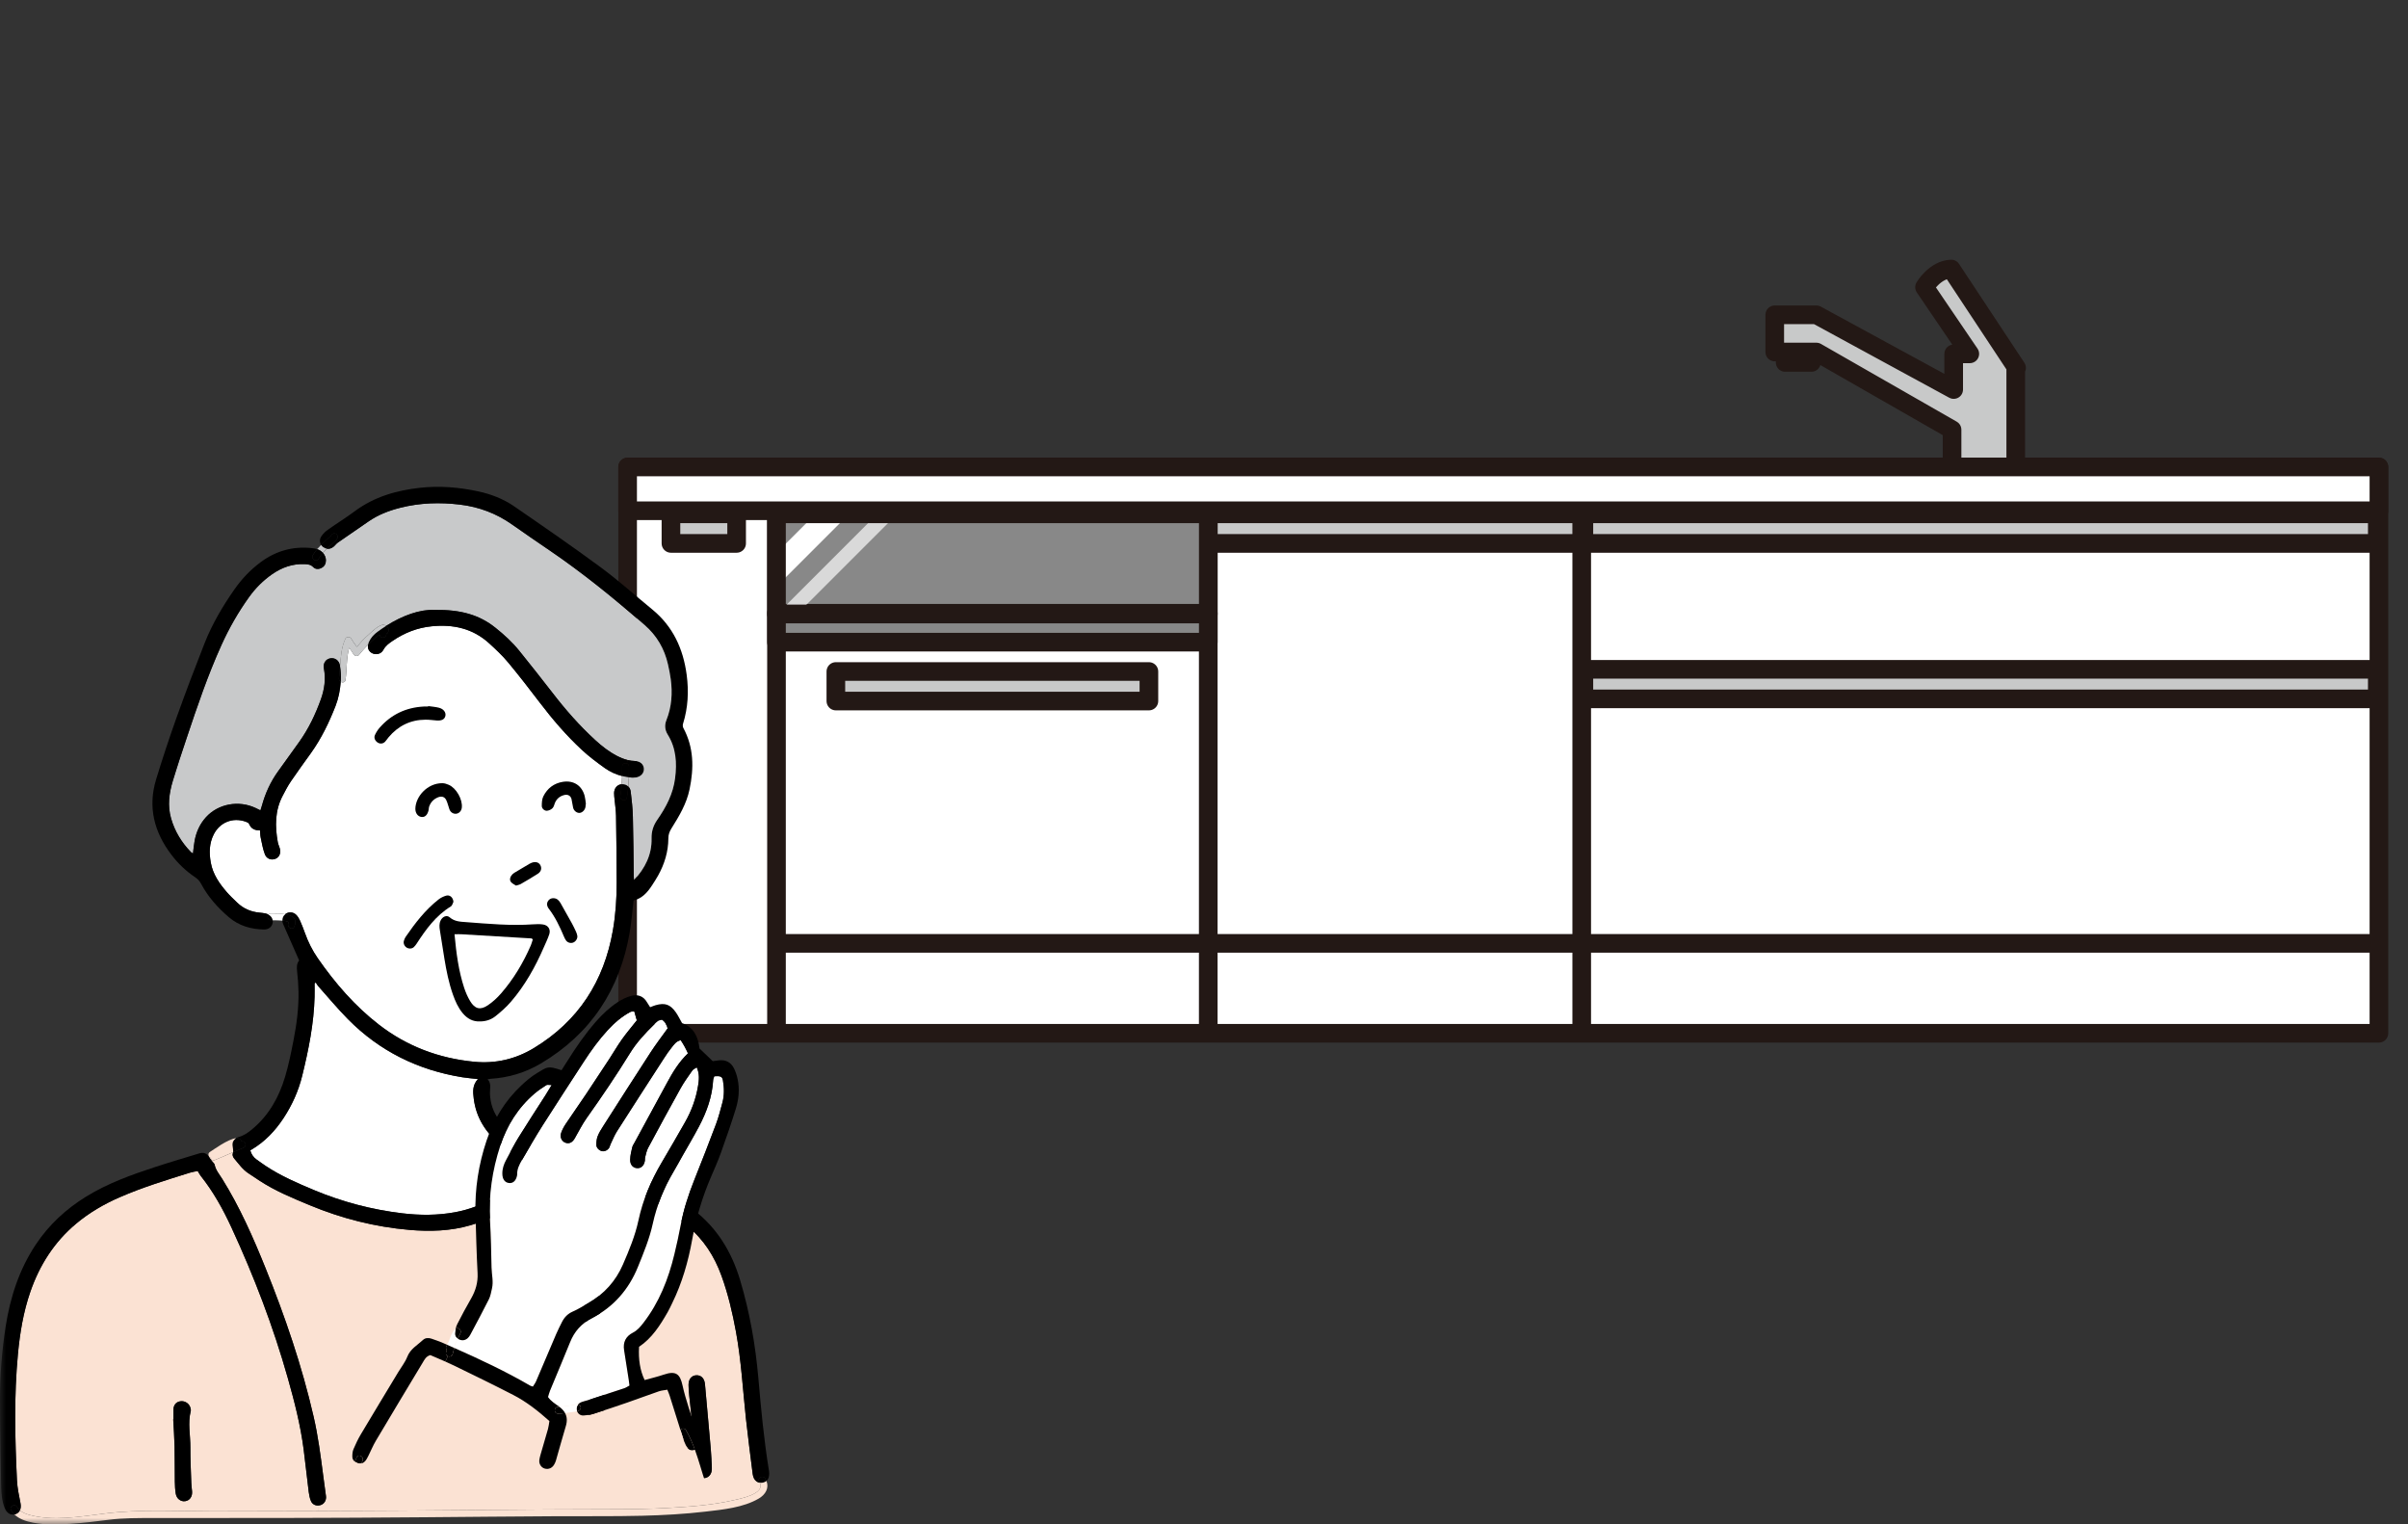
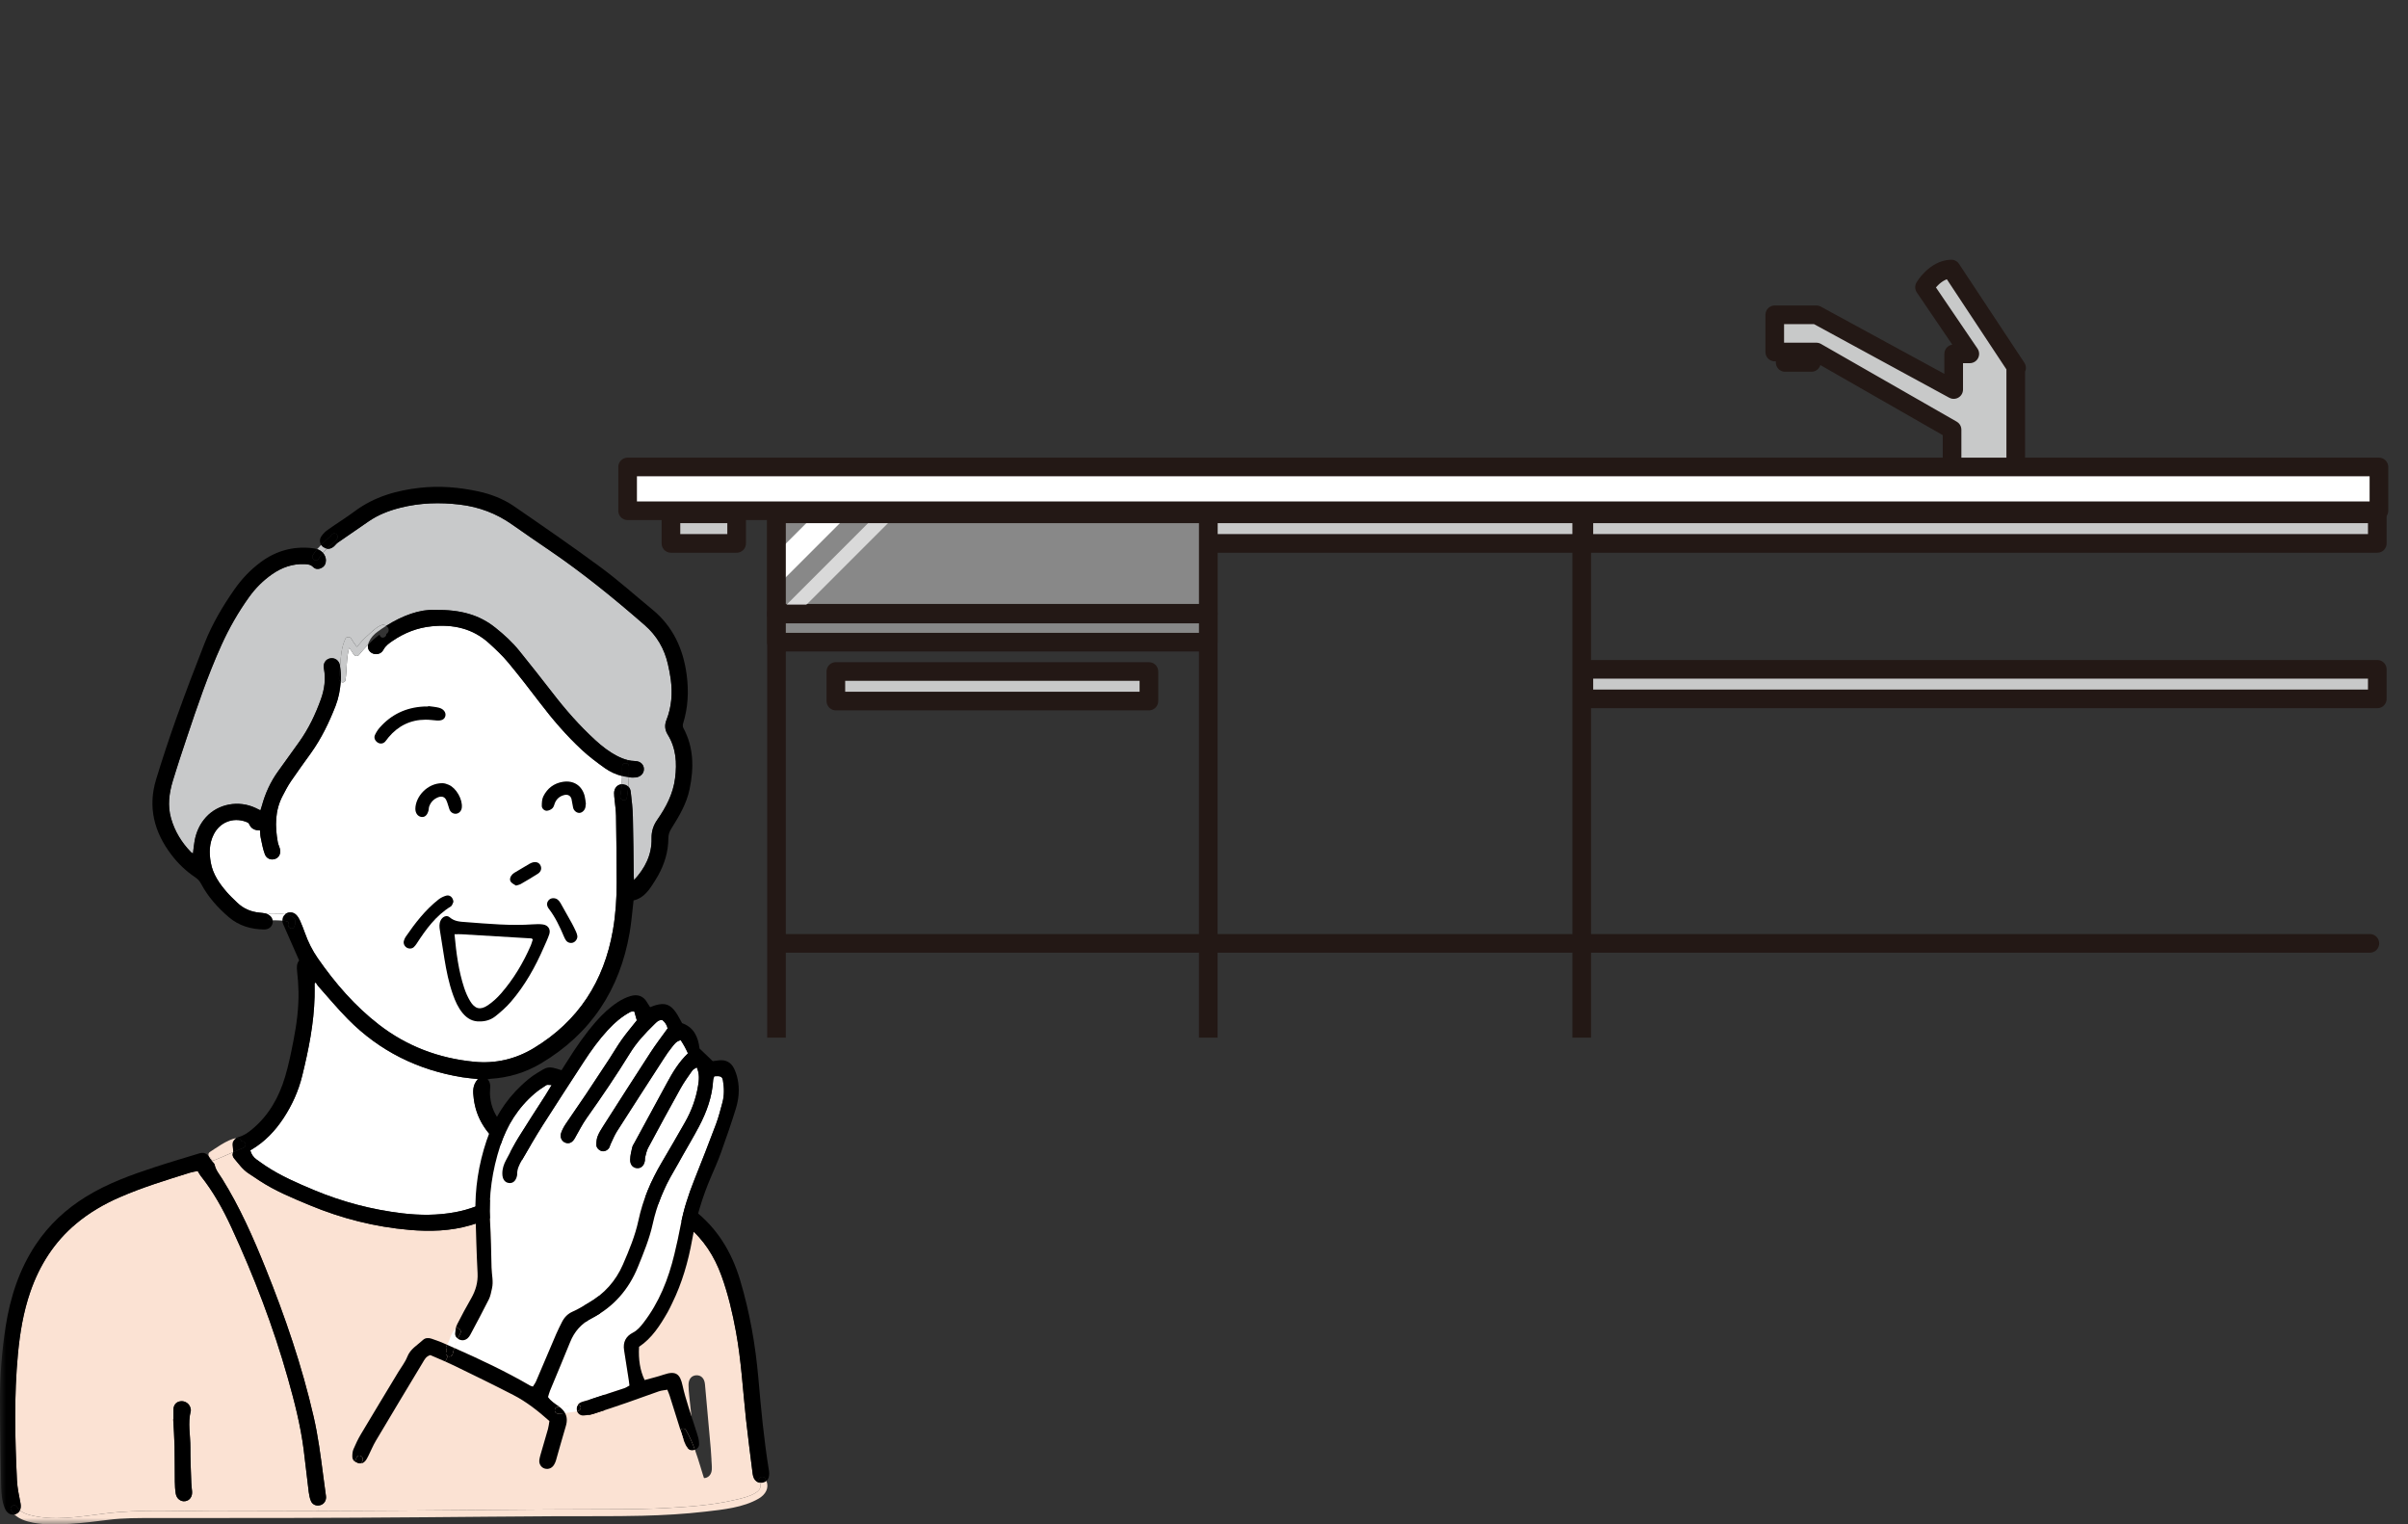
<svg xmlns="http://www.w3.org/2000/svg" fill="none" height="119" viewBox="0 0 188 119" width="188">
  <rect x="0" y="0" width="188" height="119" fill="#333333" stroke="none" />
  <mask id="a" height="119" maskUnits="userSpaceOnUse" width="188" x="0" y="0">
    <path d="m0 0h188v119h-188z" fill="#d9d9d9" />
  </mask>
  <g mask="url(#a)">
    <g stroke="#231815" stroke-linejoin="round" stroke-width="1.455">
      <path d="m141.422 27.01h-2.051v1.282h2.051z" fill="#c8c9c9" stroke-linecap="round" />
      <path d="m157.374 28.616-.657-.994-4.378-6.623c-1.284.048-2.085 1.421-2.085 1.421l3.535 5.202h-1.258v2.786l-10.723-5.834h-3.247v2.905h3.247l10.596 6.067v3.675h4.971v-8.523l.066.017z" fill="#c8c9c9" stroke-linecap="round" />
-       <path d="m185.73 36.453h-136.73v44.206h136.73z" fill="#fff" stroke-linecap="round" />
      <path d="m185.73 36.453h-136.73v3.418h136.73z" fill="#fff" stroke-linecap="round" />
      <path d="m60.623 40.383v40.617" />
      <path d="m94.332 40.383v40.617" />
      <path d="m123.49 40.383v40.617" />
      <path d="m57.511 40.113h-5.128v2.307h5.128z" fill="#c8c9c9" stroke-linecap="round" />
      <path d="m89.699 52.418h-24.441v2.307h24.441z" fill="#c8c9c9" stroke-linecap="round" />
      <path d="m123.488 40.113h-29.156v2.307h29.156z" fill="#c8c9c9" stroke-linecap="round" />
      <path d="m185.603 40.113h-61.945v2.307h61.945z" fill="#c8c9c9" stroke-linecap="round" />
      <path d="m185.603 52.248h-61.945v2.308h61.945z" fill="#c8c9c9" stroke-linecap="round" />
    </g>
    <path d="m94.334 40.113h-33.711v7.819h33.711z" fill="#888" />
    <path d="m94.334 47.871h-33.711v2.259h33.711z" fill="#888" stroke="#231815" stroke-linecap="round" stroke-linejoin="round" stroke-width="1.455" />
    <path d="m63.308 40.479-2.345 2.345v2.625l4.971-4.971c-.998.001-1.884.001-2.626.001z" fill="#fff" />
    <path d="m68.136 40.478-7.174 7.174v.47h1.081l7.644-7.644c-.532 0-1.05 0-1.551 0z" fill="#fff" opacity=".68" />
    <path d="m94.334 40.113h-33.711v7.819h33.711z" stroke="#231815" stroke-linecap="round" stroke-linejoin="round" stroke-width="1.455" />
    <path d="m61.184 73.641h123.838" stroke="#231815" stroke-linecap="round" stroke-linejoin="round" stroke-width="1.455" />
    <path d="m24.817 117.525.002.431c-2.74.011-5.479.018-8.219.018-2.808 0-5.657-.171-8.446.179-1.888.237-4.045.623-5.911.089-.247-.07-.494-.176-.69-.342.074-.154.087-.351.042-.576-.114-.581-.242-1.167-.271-1.755-.158-3.291-.234-6.583.074-9.871.156-1.651.424-3.278.968-4.85.722-2.086 1.865-3.89 3.571-5.32 1.033-.867 2.188-1.536 3.419-2.072 1.774-.773 3.626-1.336 5.47-1.913.192-.059.394-.086.608-.131.097.159.154.278.234.379.984 1.235 1.743 2.607 2.4 4.03 1.759 3.811 3.262 7.722 4.403 11.764.517 1.828.99 3.668 1.234 5.557.143 1.107.258 2.218.397 3.326.031.241.08.49.175.712.099.228.312.345.538.345zm-10.356-.34c.355-.054.57-.362.534-.77-.019-.217-.052-.432-.059-.648-.031-.925-.079-1.852-.073-2.778.006-.95-.215-1.906.033-2.854.014-.053-.002-.115-.012-.171-.069-.376-.419-.629-.797-.578-.352.046-.557.316-.549.71.005.232.001.462.001.693-.004.001-.009.001-.014.001.036.708.087 1.416.104 2.124.02.912.007 1.824.021 2.736.004.317.021.638.072.95.066.396.397.638.739.585z" fill="#fbe2d3" />
    <path d="m37.559 117.873c-4.247.036-8.494.066-12.74.083l-.002-.431c.051 0 .102-.006.153-.018.28-.065.47-.291.486-.595.004-.084-.014-.172-.025-.258-.066-.489-.134-.977-.197-1.465-.201-1.539-.397-3.076-.746-4.592-.916-3.981-2.236-7.832-3.761-11.616-.967-2.398-2.007-4.757-3.38-6.959-.22-.354-.504-.676-.59-1.106-.018-.089-.116-.161-.176-.241-.076-.102-.162-.199-.227-.308-.014-.022-.026-.044-.041-.065l.013-.009c.033.048.079.086.133.105.034.129.147.225.307.162.483-.196.958-.409 1.435-.617-.004.042-.014.085-.03.127-.035.094.034.268.111.358.357.417.668.879 1.147 1.181.282.179.555.371.835.554 1.222.801 2.563 1.353 3.909 1.912 2.504 1.042 5.097 1.7 7.798 1.932 1.603.139 3.203.092 4.761-.362 2.551-.743 4.593-2.237 6.269-4.303.267.052.563.109.922.179.318 1.275.711 2.554.944 3.861.264 1.482.396 2.989.566 4.488.268 2.38.422 4.77.482 7.163.066 2.698.066 5.397.096 8.095.001.117-.006.234.012.348.046.291.271.501.554.532.311.032.58-.131.674-.433.041-.136.052-.286.049-.429-.054-2.843-.068-5.688-.184-8.529-.092-2.245-.291-4.487-.478-6.727-.223-2.647-.552-5.28-1.322-7.837-.035-.117-.047-.24-.069-.359.069-.015.098-.029.123-.026.131.016.26.031.388.056 2.261.433 4.347 1.278 6.205 2.646.585.43 1.148.891 1.712 1.348 1.267 1.025 2.106 2.361 2.654 3.866.516 1.418.861 2.889 1.133 4.376.412 2.244.536 4.52.779 6.783.155 1.443.348 2.881.527 4.319.015.113.047.229.096.332.094.196.262.318.457.349.442.873-1.527 1.25-2.047 1.368-1.675.383-3.416.506-5.127.601-1.363.077-2.728.101-4.093.102-3.497.002-6.993.028-10.489.058zm18.015-3.18c.011-.245-.019-.492-.03-.738h.004c-.019-.29-.033-.58-.058-.869-.15-1.675-.302-3.35-.451-5.025-.039-.448-.29-.717-.668-.704-.377.013-.619.297-.616.75.001.276.024.552.052.826.191 1.918.475 3.829.502 5.762.005.421.275.691.631.69.354 0 .616-.272.634-.692z" fill="#fbe2d3" />
    <path d="m26.969 49.856c-.326.707-.364 1.439-.416 2.183-.004-.032-.01-.064-.015-.095-.067-.399-.403-.617-.756-.55-.353.068-.571.387-.493.792.156.824.042 1.627-.234 2.398-.422 1.176-.959 2.303-1.69 3.327-.547.769-1.097 1.535-1.651 2.299-.595.822-1.005 1.728-1.271 2.703-.03.109-.069.216-.11.347-.138-.069-.251-.126-.366-.181-1.329-.63-2.926-.338-3.888.72-.47.518-.75 1.137-.88 1.819-.061.321-.086.648-.131 1.007-.073-.048-.125-.07-.161-.107-.73-.753-1.263-1.622-1.551-2.636-.282-.988-.152-1.961.135-2.914.343-1.139.721-2.267 1.097-3.393.813-2.435 1.639-4.864 2.698-7.208.6-1.328 1.318-2.584 2.168-3.766.496-.691 1.092-1.285 1.788-1.771.755-.528 1.594-.83 2.534-.79.248.011.477.024.676.229.173.18.42.186.649.068.245-.126.35-.34.346-.607-.002-.205-.091-.412-.238-.574.099-.111.204-.217.311-.32.183.029.377-.032.545-.178.109-.095.194-.22.312-.303.798-.557 1.603-1.105 2.404-1.657.752-.518 1.588-.838 2.47-1.061 1.544-.392 3.106-.435 4.679-.244 1.47.178 2.816.685 4.031 1.538.963.676 1.933 1.344 2.907 2.006 2.625 1.784 5.082 3.782 7.471 5.865.938.818 1.536 1.845 1.81 3.058.086.381.166.766.217 1.153.148 1.094.074 2.168-.34 3.206-.156.392-.115.77.105 1.125.655 1.057.727 2.204.575 3.402-.153 1.221-.704 2.262-1.39 3.246-.312.448-.458.909-.447 1.462.028 1.261-.502 2.321-1.371 3.249-.007-.099-.019-.199-.02-.298-.021-1.552-.029-3.105-.069-4.657-.017-.651-.09-1.302-.168-1.949-.02-.167-.088-.304-.187-.401.02-.239.033-.478.04-.72.179.022.363.03.54.009.405-.045.665-.352.637-.697-.028-.337-.29-.575-.695-.583-.197-.004-.388-.031-.573-.076-.291-.071-.568-.186-.838-.327-.624-.325-1.173-.753-1.688-1.226-1.236-1.131-2.336-2.384-3.356-3.712-.84-1.093-1.704-2.169-2.566-3.246-.547-.683-1.192-1.271-1.875-1.816-1.245-.996-2.678-1.423-4.756-1.393-1.161-.046-2.497.438-3.775 1.243-.096-.067-.211-.101-.317-.072-.379.104-.794.531-1.083.784-.324.282-.612.601-.888.929-.149-.21-.308-.414-.435-.639-.091-.161-.373-.184-.458 0z" fill="#c8c9ca" />
    <path d="m41.431 90.813c.065.023.124.059.237.113-.191.206-.349.391-.52.561-1.578 1.568-3.387 2.729-5.616 3.141-1.371.253-2.751.249-4.128.084-2.379-.286-4.673-.887-6.889-1.814-1.304-.546-2.593-1.1-3.773-1.885-.242-.161-.48-.328-.713-.5-.227-.167-.398-.38-.49-.72.023-.014.075-.038.125-.068 1.019-.608 1.814-1.446 2.462-2.426.676-1.024 1.177-2.132 1.47-3.327.498-2.031.912-4.075.965-6.175.008-.343.001-.687.001-1.031.031-.023.063-.048.093-.071.06.092.109.194.181.275.773.867 1.516 1.764 2.331 2.588 2.47 2.499 5.473 3.98 8.939 4.536.372.059.749.087 1.206.139-.439.49-.391.989-.324 1.526.189 1.518.96 2.682 2.111 3.629.709.584 1.458 1.107 2.332 1.424z" fill="#fff" />
    <path d="m21.149 71.31c-.086 0-.151.033-.193.083-.067-.036-.142-.064-.225-.083-.155-.035-.315-.05-.474-.065-.676-.064-1.265-.319-1.752-.792-.271-.264-.549-.522-.796-.806-.584-.675-1.089-1.397-1.252-2.304-.138-.76-.127-1.503.23-2.208.474-.936 1.476-1.342 2.47-.999.105.036.248.092.284.176.156.375.44.519.856.513.019.2.018.389.057.57.094.436.168.884.326 1.298.14.364.513.48.832.347.312-.13.44-.465.322-.842-.048-.152-.119-.299-.147-.454-.222-1.238-.227-2.457.375-3.609.201-.384.401-.773.644-1.132.505-.744 1.038-1.471 1.562-2.203.817-1.141 1.423-2.391 1.93-3.693.236-.606.355-1.24.405-1.883.141.085.341.057.371-.147.123-.83.057-1.702.289-2.508.12.165.24.329.341.507.079.138.309.187.417.054.227-.279.463-.548.713-.802-.049.269.049.5.283.642.304.183.732.103.911-.236.174-.33.45-.522.737-.715.918-.622 1.918-1.016 3.031-1.128 1.686-.171 3.218.164 4.496 1.331.513.469 1.027.948 1.471 1.481.854 1.026 1.67 2.085 2.48 3.147 1.006 1.321 2.083 2.576 3.301 3.704.552.511 1.161.965 1.773 1.403.408.292.866.498 1.352.622-.005.214-.014.427-.03.64-.342.028-.584.293-.596.676-.005.173.022.347.038.521.038.419.106.837.114 1.256.028 1.741.046 3.481.05 5.223.002 1.249-.081 2.494-.295 3.727-.694 3.978-2.691 7.093-6.181 9.2-1.425.86-2.984 1.222-4.642 1.062-2.757-.265-5.263-1.205-7.456-2.906-1.878-1.454-3.412-3.234-4.762-5.175-.423-.61-.754-1.272-1.004-1.974-.117-.328-.244-.653-.386-.97-.07-.156-.163-.311-.282-.433-.233-.241-.586-.266-.836-.088-.012.008-.023.017-.034.028-.397-.068-.849-.055-1.117-.055z" fill="#fff" />
    <path d="m59.275 115.671c-.185-.288.275-.553.458-.266.043.066.076.132.104.197-.087.077-.201.124-.335.142-.064.009-.126.008-.186-.002-.013-.023-.026-.046-.041-.071z" fill="#000" />
-     <path d="m55.546 113.954c.011.246.04.493.03.738-.018.42-.28.692-.634.692-.357.001-.626-.27-.631-.69-.026-1.933-.311-3.844-.502-5.762-.028-.275-.051-.551-.052-.826-.002-.454.24-.737.616-.75.379-.014.629.256.668.704.148 1.675.301 3.35.451 5.025.025.289.039.579.058.869-.002 0-.003 0-.004 0z" fill="#000" />
    <path d="m50.27 59.991c.029.345-.231.652-.637.697-.177.02-.361.013-.54-.009.009-.281.012-.564.012-.848 0-.129-.074-.208-.168-.24l.065-.259c.185.045.376.072.573.076.405.009.667.247.695.583z" fill="#000" />
    <path d="m49.107 59.831c0 .284-.002.566-.012.848-.051-.005-.102-.013-.152-.021-.126-.021-.25-.047-.373-.078.005-.249.006-.498.006-.748 0-.214.207-.294.363-.24.093.032.168.111.168.24z" fill="#000" />
    <path d="m49.055 61.397c-.025.295-.063.589-.117.884-.061.335-.573.193-.511-.141.057-.306.092-.614.114-.922.002-.001.005-.001.007-.001.197-.015.379.05.507.18z" fill="#000" />
    <path d="m49.094 60.678c-.007.241-.02.48-.04.72-.128-.13-.31-.195-.507-.18-.002 0-.005 0-.007.001.016-.213.024-.426.03-.64.123.032.247.057.373.078.05.009.101.016.152.021z" fill="#c8c9ca" />
    <path d="m29.674 49.646c.163.3.621.034.458-.267.071.131.065.145.16-.018.045-.075.069-.166.047-.252-.024-.096-.097-.191-.189-.256 1.279-.805 2.614-1.29 3.775-1.243 2.078-.031 3.511.397 4.756 1.393.683.545 1.327 1.132 1.875 1.816.862 1.077 1.725 2.153 2.566 3.246 1.02 1.328 2.12 2.581 3.356 3.712.516.473 1.064.901 1.688 1.226.271.141.547.256.838.327l-.065.259c-.156-.054-.363.026-.363.24 0 .25-.001.499-.006.748-.486-.124-.943-.33-1.352-.622-.612-.438-1.221-.892-1.773-1.403-1.218-1.127-2.295-2.383-3.301-3.704-.809-1.062-1.625-2.12-2.48-3.147-.444-.533-.957-1.013-1.471-1.481-1.278-1.167-2.81-1.502-4.496-1.331-1.113.112-2.114.506-3.031 1.128-.288.194-.564.385-.738.715-.179.339-.607.419-.911.236-.234-.142-.332-.374-.283-.642v-.001c.278-.282.574-.546.897-.783.011.037.025.073.042.104z" fill="#000" />
-     <path d="m30.339 49.111c.022.086-.002.177-.047.252-.096.163-.089.149-.16.018.162.3-.295.567-.458.267-.017-.031-.032-.067-.042-.104-.323.237-.619.5-.897.783.014-.075.039-.153.076-.233.151-.325.383-.575.672-.784.22-.161.443-.312.667-.455.092.066.165.16.189.256z" fill="#000" />
    <path d="m27.86 50.497c.276-.328.565-.647.888-.929.29-.253.705-.68 1.083-.784.106-.029.222.005.317.072-.225.143-.448.294-.667.455-.289.209-.521.459-.672.784-.037.079-.063.158-.076.233v.001c-.25.254-.486.523-.713.802-.108.133-.338.084-.417-.054-.101-.178-.221-.342-.341-.507-.231.806-.166 1.678-.289 2.508-.031.204-.23.232-.371.147.004-.052.007-.104.011-.156.02-.341-.01-.689-.063-1.028.052-.744.09-1.476.416-2.183.085-.184.367-.161.458 0 .127.225.286.429.435.639z" fill="#c8c9ca" />
    <path d="m26.55 52.039c.053.34.083.688.063 1.028-.003.052-.006.104-.011.155-.092-.055-.159-.157-.14-.288.044-.299.068-.599.088-.896z" fill="#000" />
    <path d="m25.25 42.367c.146-.14.296-.275.444-.414.044-.042.091-.085.135-.13.009-.009.015-.016.02-.022.049-.108.158-.19.306-.16.198.04.26.283.152.435-.1.142-.242.256-.369.374-.136.126-.28.253-.419.385-.103-.015-.203-.057-.293-.128-.061-.048-.114-.105-.152-.167.058-.059.119-.116.177-.172z" fill="#000" />
    <path d="m25.204 43.154c-.109-.122-.25-.219-.411-.274-.012-.004-.024-.009-.036-.012.099-.115.205-.224.313-.329.038.062.09.119.152.167.09.071.19.113.293.128-.107.103-.212.208-.311.32z" fill="#c8c9ca" />
    <path d="m21.15 71.838h.142c.009.057.009.117 0 .179-.045.324-.306.547-.683.541-1.019-.017-1.957-.29-2.743-.961-.868-.741-1.622-1.582-2.16-2.597-.113-.212-.256-.375-.455-.509-.717-.481-1.338-1.069-1.862-1.757-1.353-1.772-1.861-3.729-1.2-5.895.498-1.636 1.036-3.261 1.612-4.872.689-1.925 1.415-3.836 2.164-5.738.597-1.517 1.424-2.917 2.361-4.253.566-.805 1.237-1.504 2.022-2.089 1.18-.878 2.508-1.257 3.979-1.103.145.015.294.038.433.082-.13.15-.246.309-.337.48-.161.302.297.569.457.268.088-.166.202-.319.327-.462.146.162.235.368.238.574.004.268-.101.481-.346.607-.229.118-.476.112-.649-.068-.198-.204-.428-.218-.676-.229-.94-.039-1.778.262-2.534.79-.696.487-1.291 1.08-1.788 1.771-.85 1.182-1.568 2.438-2.168 3.766-1.059 2.344-1.885 4.773-2.698 7.208-.377 1.127-.754 2.255-1.097 3.393-.286.953-.417 1.926-.135 2.914.289 1.014.821 1.883 1.551 2.636.036.037.088.059.161.107.045-.36.069-.687.131-1.007.13-.682.41-1.3.88-1.819.961-1.057 2.559-1.349 3.888-.72.115.055.228.112.366.181.041-.131.081-.238.11-.347.266-.975.676-1.88 1.271-2.703.554-.764 1.103-1.53 1.651-2.299.731-1.024 1.268-2.151 1.69-3.327.277-.77.391-1.573.234-2.398-.077-.405.14-.725.493-.792.353-.067.69.151.756.55.005.032.011.064.015.095-.02.297-.043.597-.088.896-.019.131.048.233.14.288-.05.643-.17 1.277-.405 1.883-.507 1.302-1.113 2.552-1.93 3.693-.524.732-1.057 1.459-1.562 2.203-.243.359-.444.748-.644 1.132-.602 1.152-.596 2.371-.374 3.609.029.154.1.301.147.454.119.378-.01.712-.322.842-.318.133-.692.017-.832-.347-.158-.415-.231-.862-.326-1.298-.039-.181-.038-.37-.057-.57-.416.006-.7-.139-.856-.513-.036-.084-.179-.14-.284-.176-.994-.343-1.996.062-2.47.999-.357.706-.368 1.449-.23 2.208.163.907.668 1.629 1.252 2.304.247.285.525.543.796.806.487.474 1.076.729 1.752.792.159.015.319.03.474.065.083.019.158.047.225.083-.128.149-.064.447.193.447z" fill="#000" />
    <path d="m25.207 43.155c-.125.144-.239.296-.327.462-.16.302-.619.034-.457-.268.091-.171.208-.33.338-.48.012.003.024.007.036.012.16.055.301.152.411.274z" fill="#000" />
    <path d="m22.471 71.945c-.108-.047-.239-.066-.355-.076-.022-.002-.046-.004-.068-.005-.01-.198.067-.375.221-.498.546.092.989.338.702.978-.139.311-.595.042-.457-.267.042-.096.048-.092-.043-.131z" fill="#000" />
    <path d="m19.663 89.725c-.05.03-.102.054-.125.068.092.34.263.552.49.72.233.172.471.34.713.5 1.18.784 2.469 1.339 3.773 1.885 2.217.927 4.511 1.528 6.889 1.814 1.377.165 2.758.169 4.128-.084 2.229-.412 4.038-1.572 5.616-3.141.171-.17.329-.354.52-.561-.113-.054-.172-.09-.237-.113-.874-.318-1.623-.84-2.332-1.424-1.151-.947-1.923-2.111-2.111-3.629-.067-.536-.116-1.036.324-1.526-.457-.052-.834-.079-1.206-.139-3.466-.557-6.469-2.037-8.939-4.536-.815-.824-1.558-1.722-2.331-2.588-.072-.081-.121-.183-.181-.275-.031.023-.063.048-.093.071 0 .344.007.688-.001 1.031-.052 2.1-.467 4.145-.965 6.175-.293 1.195-.794 2.303-1.47 3.327-.647.98-1.443 1.818-2.462 2.426zm3.307-17.382c.286-.64-.156-.886-.702-.978.011-.011.022-.019.034-.028.25-.178.603-.153.836.088.119.122.212.277.282.433.142.318.27.642.386.97.249.702.58 1.364 1.004 1.974 1.35 1.942 2.884 3.721 4.762 5.175 2.193 1.7 4.699 2.641 7.456 2.906 1.658.16 3.217-.202 4.642-1.062 3.49-2.107 5.487-5.222 6.181-9.2.214-1.233.297-2.478.295-3.727-.004-1.742-.022-3.482-.05-5.223-.007-.419-.075-.837-.114-1.256-.016-.173-.043-.347-.038-.521.013-.383.255-.649.596-.676-.021.308-.056.616-.114.922-.061.333.45.476.511.141.054-.294.091-.588.117-.883.099.097.167.234.187.401.077.647.151 1.298.168 1.949.04 1.552.048 3.105.069 4.657.001.1.013.199.02.298.869-.928 1.398-1.988 1.371-3.249-.012-.553.135-1.015.447-1.462.686-.984 1.237-2.025 1.39-3.246.152-1.198.08-2.345-.575-3.402-.22-.354-.261-.733-.105-1.125.414-1.038.488-2.112.34-3.206-.052-.387-.132-.772-.217-1.153-.274-1.213-.872-2.24-1.81-3.058-2.389-2.083-4.846-4.081-7.471-5.865-.974-.662-1.944-1.33-2.907-2.006-1.215-.853-2.561-1.36-4.031-1.538-1.573-.19-3.135-.147-4.679.244-.882.223-1.718.543-2.47 1.061-.801.552-1.606 1.101-2.404 1.657-.118.083-.203.207-.312.303-.169.146-.362.206-.545.178.139-.132.283-.259.419-.385.127-.117.27-.232.369-.373.108-.152.047-.395-.152-.435-.147-.031-.257.052-.306.16-.005.006-.012.013-.02.022-.043.045-.09.088-.135.13-.147.139-.297.274-.444.414-.058.056-.119.113-.177.172-.128-.202-.132-.465.024-.691.13-.186.3-.359.486-.49.699-.494 1.431-.946 2.118-1.457 1.522-1.13 3.264-1.626 5.111-1.829 1.518-.166 3.028-.038 4.512.28.996.214 1.964.584 2.806 1.163 2.276 1.565 4.551 3.131 6.772 4.771 1.39 1.025 2.678 2.186 4.016 3.281 1.619 1.326 2.421 3.07 2.692 5.107.173 1.302.106 2.573-.286 3.828-.03.096-.02.234.026.322.823 1.53.83 3.131.486 4.785-.235 1.137-.817 2.102-1.418 3.061-.152.242-.237.478-.238.769-.004 1.037-.298 2.002-.801 2.905-.149.267-.315.522-.482.778-.355.546-.777 1.017-1.433 1.166-.102.857-.166 1.698-.308 2.525-.767 4.441-3.025 7.887-6.935 10.204-1.206.714-2.522 1.11-3.927 1.195-.056.003-.112.016-.223.033.318.353.166.742.18 1.122.029.751.255 1.457.725 2.062.727.936 1.645 1.632 2.73 2.109 1.007.442 2.067.646 3.159.773 3.289.383 6.227 1.621 8.789 3.727.158.129.314.259.475.383 1.847 1.414 2.988 3.291 3.649 5.49.754 2.511 1.203 5.077 1.431 7.685.209 2.399.432 4.796.821 7.174.028.168.031.352-.007.516-.032.132-.094.24-.186.317-.028-.065-.061-.131-.104-.198-.183-.286-.643-.021-.458.267.015.024.029.048.041.071-.195-.031-.363-.154-.457-.349-.049-.103-.081-.219-.096-.333-.179-1.438-.372-2.876-.527-4.318-.243-2.263-.367-4.539-.779-6.784-.273-1.486-.618-2.957-1.133-4.375-.547-1.506-1.387-2.841-2.654-3.866-.564-.457-1.128-.918-1.712-1.348-1.858-1.368-3.944-2.214-6.205-2.646-.128-.025-.258-.04-.388-.056-.025-.002-.054.012-.123.026.022.118.034.241.069.359.77 2.557 1.099 5.189 1.322 7.837.188 2.24.386 4.482.478 6.726.116 2.841.129 5.687.183 8.53.003.143-.007.293-.049.429-.093.302-.363.465-.674.432-.283-.03-.508-.24-.554-.531-.018-.114-.011-.232-.012-.348-.03-2.698-.03-5.398-.095-8.095-.059-2.393-.213-4.784-.482-7.163-.17-1.498-.301-3.005-.566-4.488-.233-1.307-.626-2.586-.944-3.861-.359-.07-.655-.127-.922-.179-1.675 2.067-3.718 3.561-6.269 4.303-1.558.454-3.158.5-4.761.362-2.7-.232-5.293-.89-7.798-1.932-1.345-.559-2.687-1.111-3.909-1.912-.28-.183-.553-.376-.835-.554-.478-.302-.789-.764-1.147-1.181-.077-.09-.146-.264-.111-.358.016-.042.025-.085.03-.127.263-.115.527-.228.794-.335.311-.126.202-.575-.136-.511-.05-.207-.209-.271-.425-.245.064-.046.133-.083.201-.099.411-.107.736-.34 1.05-.601 1.313-1.085 2.104-2.508 2.58-4.106.281-.943.475-1.914.664-2.881.241-1.239.405-2.493.381-3.76-.009-.522-.046-1.044-.107-1.562-.039-.33-.04-.635.157-.872-.422-.961-.831-1.889-1.239-2.816-.043-.099-.068-.197-.071-.29.022.001.046.003.068.005.117.011.247.03.355.076.09.039.085.035.042.131-.138.309.318.578.457.267z" fill="#000" />
    <path d="m21.292 71.839c-.048 0-.094 0-.142 0-.257 0-.322-.297-.193-.447.188.098.307.257.335.447z" fill="#000" />
    <path d="m21.15 71.311c.269 0 .721-.013 1.117.055-.154.124-.23.3-.221.498-.25-.02-.503-.023-.754-.024-.029-.189-.147-.348-.335-.447.043-.05.107-.083.193-.083z" fill="#fff" />
    <path d="m18.992 89.606c-.266.108-.531.22-.794.335.04-.313-.163-.642.056-.924.048-.06.109-.121.176-.168.216-.025.376.038.425.245.337-.064.447.385.136.511z" fill="#000" />
    <path d="m18.254 89.018c-.22.281-.016.611-.056.924-.476.207-.952.421-1.435.617-.159.064-.273-.033-.307-.162-.054-.019-.1-.057-.133-.105-.077-.113-.077-.283.076-.376.247-.151 1.388-.996 2.03-1.067-.067.048-.128.108-.176.168z" fill="#fbe2d3" />
    <path d="m14.995 116.415c.036.408-.178.716-.534.77-.342.053-.673-.189-.739-.585-.051-.312-.068-.633-.072-.95-.014-.913-.001-1.825-.021-2.737-.017-.708-.068-1.416-.104-2.123.005 0 .009 0 .014-.002 0-.23.004-.461-.001-.693-.009-.393.196-.663.549-.71.378-.05.728.202.797.578.01.056.025.119.012.172-.248.948-.026 1.903-.033 2.853-.005.926.042 1.853.073 2.779.007.216.04.431.059.648z" fill="#000" />
    <path d="m32.958 118.441c-6.988.061-13.976.061-20.964.061-1.186 0-2.343-.01-3.519.138-.995.126-1.993.252-2.995.314-.96.059-1.951.093-2.901-.09-.523-.101-1.073-.272-1.455-.645.035-.007.07-.017.105-.03.155-.06.263-.159.326-.29.195.166.442.272.69.342 1.866.534 4.023.148 5.911-.089 2.788-.35 5.638-.179 8.446-.179 2.74 0 5.479-.007 8.219-.018 4.246-.017 8.492-.047 12.74-.083 3.496-.029 6.992-.056 10.489-.058 1.366-.001 2.73-.025 4.093-.102 1.712-.095 3.452-.218 5.127-.601.52-.118 2.489-.495 2.047-1.368.059.01.122.011.186.002.135-.018.248-.065.335-.141.225.547-.066 1.061-.594 1.372-1.211.712-2.792.863-4.158 1.022-1.643.191-3.297.283-4.95.324-2.236.056-4.475.024-6.712.037-3.488.019-6.976.053-10.465.082z" fill="#fbe2d3" />
    <path d="m1.326 117.628c.062.105.14.193.229.271-.063.131-.171.23-.326.29-.035.013-.07.023-.105.03-.098-.095-.184-.202-.256-.325-.174-.294.284-.56.457-.266z" fill="#000" />
    <path d="m1.325 117.627c-.173-.294-.631-.027-.457.267.072.123.158.23.256.325-.312.064-.602-.114-.753-.489-.215-.533-.267-1.1-.278-1.666-.042-2.305-.092-4.611-.092-6.918.001-1.872.152-3.738.44-5.59.358-2.288 1.054-4.455 2.351-6.402 1.031-1.548 2.36-2.779 3.945-3.753 1.675-1.028 3.505-1.688 5.356-2.295 1.146-.376 2.304-.714 3.456-1.067.341-.105.574-.02.763.261.015.02.028.042.041.065.065.109.151.206.227.308.06.08.158.152.176.241.086.43.37.751.59 1.106 1.373 2.202 2.414 4.562 3.381 6.96 1.526 3.784 2.846 7.634 3.761 11.616.349 1.515.545 3.053.746 4.591.064.489.132.977.197 1.466.012.086.03.173.025.258-.016.304-.206.53-.486.595-.051.011-.102.018-.153.018-.226 0-.439-.118-.538-.345-.096-.222-.144-.471-.175-.712-.139-1.108-.254-2.219-.397-3.326-.244-1.889-.717-3.729-1.234-5.558-1.142-4.042-2.644-7.952-4.403-11.763-.657-1.423-1.417-2.796-2.4-4.03-.081-.101-.138-.22-.234-.379-.214.045-.416.072-.608.131-1.844.577-3.696 1.14-5.47 1.913-1.231.535-2.385 1.205-3.419 2.072-1.706 1.43-2.85 3.234-3.571 5.319-.543 1.573-.812 3.2-.968 4.851-.309 3.287-.232 6.579-.074 9.87.029.588.157 1.175.271 1.756.045.225.032.422-.042.575-.089-.077-.168-.166-.229-.271z" fill="#000" />
    <path d="m45.346 109.472c-.08.035-.146.086-.198.148h-.001c-.031-.006-.06-.011-.092-.012-.053-.002-.098.011-.134.031-.046.01-.11.03-.134.034-.134.024-.268.045-.403.065-.236.034-.475.068-.715.079-.006-.006-.013-.01-.019-.015-.3-.219-.631-.409-.866-.748.053-.167.092-.336.157-.494.52-1.261 1.056-2.515 1.564-3.779.337-.843.876-1.453 1.7-1.88 1.688-.877 2.879-2.233 3.595-3.996.448-1.103.904-2.204 1.16-3.369.319-1.461.882-2.818 1.641-4.1.237-.399.457-.808.685-1.213.429-.758.875-1.506 1.282-2.276.601-1.137 1.037-2.331 1.111-3.633.006-.107.063-.211.091-.3.487-.037.621.02.675.343.098.577.107 1.158-.048 1.727-.153.559-.293 1.125-.497 1.667-.55 1.466-1.121 2.924-1.702 4.378-.453 1.135-.826 2.29-1.052 3.493-.144.769-.312 1.535-.497 2.296-.467 1.934-1.186 3.758-2.419 5.351-.231.299-.469.584-.82.763-.556.283-.784.748-.686 1.367.122.773.243 1.547.363 2.319.021.14.036.28.057.441-.153.08-.272.165-.403.209-.936.313-1.875.619-2.814.925-.193.063-.397.1-.582.18z" fill="#fff" />
    <path d="m54.398 83.319c.23.513.178.974.105 1.429-.163 1.013-.513 1.964-1.019 2.854-.602 1.06-1.214 2.115-1.833 3.164-.832 1.409-1.459 2.892-1.803 4.501-.255 1.194-.725 2.324-1.211 3.443-.562 1.295-1.46 2.293-2.683 2.998-.403.233-.798.487-1.223.67-.402.175-.667.452-.855.824-.156.311-.314.622-.452.942-.526 1.225-1.043 2.456-1.569 3.682-.065.15-.169.282-.249.413-.102-.034-.162-.043-.211-.072-1.913-1.113-3.913-2.052-5.934-2.947.023-.105.047-.209.073-.313.068-.136.136-.272.205-.407.036.024.075.045.118.064.237.105.458.066.65-.095.087-.072.157-.173.211-.274.49-.922.986-1.841 1.454-2.776.126-.252.169-.547.236-.825.133-.55-.019-1.097-.031-1.645-.023-1.218-.048-2.437-.118-3.654-.115-1.997.176-3.936.792-5.828.521-1.603 1.395-2.994 2.686-4.101.284-.244.603-.454.919-.657.075-.048.207-.007.414-.007-.194.319-.336.563-.488.801-.688 1.076-1.391 2.143-2.062 3.231-.365.592-.681 1.214-1.01 1.827-.18.336-.297.692-.289 1.08.008.404.19.663.503.707.32.044.557-.163.643-.565.006-.028.012-.057.011-.086-.015-.427.172-.791.377-1.142.527-.901 1.046-1.809 1.605-2.691 1.058-1.667 2.141-3.317 3.215-4.973.57-.878 1.181-1.726 1.893-2.497.515-.558 1.084-1.05 1.761-1.406.067-.035.161-.018.294-.029.071.248.139.488.197.693-.419.53-.815.995-1.167 1.49-.353.496-.657 1.026-.991 1.536-.604.923-1.21 1.844-1.824 2.761-.518.771-1.056 1.529-1.571 2.301-.144.215-.27.451-.354.693-.12.348.052.682.357.779.285.09.523-.034.707-.353.302-.527.574-1.077.924-1.572 1.176-1.658 2.317-3.338 3.384-5.069.52-.846 1.195-1.57 1.905-2.26.165-.159.318-.349.618-.334.217.168.363.403.417.656-.462.645-.922 1.242-1.331 1.871-1.251 1.923-2.484 3.857-3.718 5.789-.156.244-.313.494-.415.762-.08.209-.103.45-.1.676.002.23.218.434.438.485.206.048.473-.085.58-.295.039-.077.053-.166.09-.244.162-.338.3-.692.501-1.006 1.217-1.91 2.448-3.812 3.678-5.712.189-.292.385-.582.606-.851.179-.219.337-.479.697-.552.097.159.206.324.3.497.093.168.172.345.261.527-.705.677-1.185 1.47-1.628 2.289-.841 1.558-1.69 3.111-2.535 4.667-.069.127-.158.252-.19.389-.072.308-.149.622-.158.935-.014.409.204.654.523.682.328.029.56-.185.627-.584.015-.086-.005-.178.018-.259.069-.249.114-.512.233-.735.836-1.56 1.68-3.116 2.542-4.662.267-.479.594-.927.909-1.378.069-.098.204-.149.346-.248z" fill="#fff" />
    <path d="m45.051 110.168c.085.202.272.341.508.327.259-.016.524-.049.769-.128.886-.281 1.768-.577 2.646-.881.823-.285 1.639-.593 2.464-.875.208-.072.436-.085.663-.127.075.188.136.319.178.456.282.893.56 1.788.844 2.681-.063.074-.086.18-.022.29.114.197.218.398.313.603.04.108.087.215.14.317.387.916.64 1.896.941 2.84-3.687 1.978-8.25 1.364-12.277 1.455-1.079.024-2.152.152-3.231.187-1.258.042-2.521-.045-3.768-.214-2.475-.335-4.89-1.024-7.288-1.708.036-.388.139-.788.284-1.152.102-.023.194-.08.272-.16.117-.12.193-.283.272-.437.196-.387.359-.794.58-1.167 1.215-2.046 2.442-4.086 3.671-6.124.131-.218.243-.468.584-.57.379.166.779.331 1.18.508.23.101.461.205.689.317 1.542.748 3.083 1.499 4.607 2.284 1.036.533 1.946 1.253 2.825 2.038-.038.221-.056.422-.109.614-.164.587-.342 1.169-.509 1.754-.064.223-.137.447-.168.674-.041.318.155.597.431.671.294.078.572-.041.734-.328.057-.099.104-.208.136-.318.258-.891.5-1.788.768-2.675.119-.393.096-.725-.063-1.014.137-.017.275-.037.411-.057.162-.025.356-.034.526-.081z" fill="#fbe2d3" />
    <path d="m53.353 112.342c-.077-.239-.154-.479-.23-.719.107-.126.328-.162.436.023.283.488.505 1.004.698 1.533-.01.005-.019.009-.03.013-.217.083-.43.023-.549-.149-.046-.067-.087-.138-.125-.211-.044-.107-.091-.213-.14-.316-.022-.057-.041-.116-.06-.174z" fill="#000" />
    <path d="m53.414 112.516c.049.103.096.209.14.316-.053-.102-.1-.208-.14-.316z" fill="#000" />
    <path d="m53.355 112.341c.019.058.038.116.06.173-.096-.205-.2-.406-.313-.603-.064-.11-.04-.216.022-.29.076.24.153.48.23.72z" fill="#fbe2d3" />
    <path d="m45.74 62.726c-.013.108-.017.195-.033.279-.046.241-.252.44-.461.453-.211.012-.44-.16-.5-.403-.055-.223-.071-.456-.127-.679-.063-.251-.28-.375-.528-.323-.331.071-.583.253-.735.554-.077.152-.1.348-.209.469-.103.113-.282.196-.436.213-.196.022-.411-.168-.412-.37 0-.251.01-.532.117-.749.312-.63.83-1.032 1.539-1.141.838-.129 1.49.305 1.694 1.12.049.195.064.399.091.578z" fill="#000" />
    <path d="m45.343 109.876v.003c.003.089-.051.187-.131.229-.049.026-.104.045-.16.061-.005-.016-.012-.032-.017-.048-.052-.166-.006-.359.113-.5h.001c.117.027.192.142.194.255z" fill="#000" />
    <path d="m45.071 73.037c.041.219-.122.473-.336.546-.191.066-.422 0-.542-.169-.067-.093-.12-.198-.164-.304-.326-.777-.684-1.533-1.204-2.203-.035-.045-.058-.099-.081-.153-.13-.312.134-.666.477-.639.264.008.423.176.542.381.303.527.598 1.058.891 1.59.111.203.211.413.308.622.048.105.088.216.109.329z" fill="#000" />
    <path d="m44.524 110.25c-.136.02-.274.04-.411.057-.097-.179-.246-.341-.446-.489.24-.011.48-.044.715-.078.135-.02.27-.042.403-.066.023-.004.088-.023.134-.034.036-.02.081-.033.134-.03.032.001.061.005.092.011-.119.141-.165.335-.113.5.005.017.012.032.017.048-.17.047-.364.056-.526.081z" fill="#fff" />
    <path d="m44.114 110.307c.158.288.181.621.063 1.013-.269.888-.51 1.784-.768 2.675-.032.11-.079.219-.136.319-.162.287-.44.406-.734.328-.276-.074-.472-.354-.431-.671.031-.228.104-.451.168-.674.168-.585.346-1.167.509-1.755.053-.191.071-.392.109-.613-.879-.785-1.789-1.505-2.825-2.038-1.524-.785-3.065-1.537-4.607-2.285-.228-.111-.458-.216-.689-.316l.187-.42c.135.059.319.022.376-.158.049-.157.086-.324.123-.492 2.021.895 4.021 1.834 5.934 2.947.049.029.109.038.211.072.081-.131.185-.264.249-.413.526-1.226 1.043-2.457 1.569-3.682.138-.32.296-.631.452-.942.188-.372.453-.65.855-.824.425-.183.82-.437 1.223-.67 1.223-.705 2.121-1.704 2.683-2.998.486-1.119.956-2.25 1.211-3.443.344-1.609.971-3.092 1.803-4.501.62-1.049 1.232-2.104 1.833-3.164.505-.89.855-1.841 1.019-2.854.073-.455.125-.915-.105-1.429-.142.098-.277.149-.346.248-.315.451-.642.898-.909 1.378-.863 1.546-1.706 3.103-2.542 4.662-.12.223-.164.487-.233.735-.023.082-.003.174-.018.259-.067.399-.299.613-.627.584-.319-.029-.537-.273-.523-.682.009-.313.086-.627.158-.935.032-.138.121-.262.19-.389.845-1.556 1.693-3.109 2.535-4.666.443-.819.923-1.612 1.628-2.289-.089-.182-.168-.359-.261-.527-.095-.173-.204-.339-.3-.497-.36.073-.518.333-.697.552-.221.269-.417.559-.606.851-1.23 1.9-2.461 3.802-3.678 5.712-.201.314-.339.669-.501 1.006-.037.078-.051.167-.09.244-.107.211-.375.343-.58.295-.22-.051-.436-.255-.438-.485-.003-.227.02-.467.1-.676.102-.268.259-.517.415-.762 1.234-1.932 2.467-3.866 3.718-5.789.408-.629.869-1.225 1.331-1.871-.054-.253-.2-.488-.417-.656-.299-.015-.453.176-.618.334-.71.69-1.385 1.415-1.905 2.26-1.066 1.731-2.208 3.411-3.384 5.069-.35.495-.622 1.046-.924 1.573-.184.32-.421.443-.707.353-.305-.096-.477-.431-.357-.779.085-.242.21-.478.354-.693.516-.772 1.054-1.53 1.571-2.301.614-.916 1.22-1.838 1.824-2.761.334-.51.638-1.04.991-1.536.352-.495.748-.96 1.167-1.49-.058-.205-.126-.445-.197-.693-.133.011-.227-.006-.294.029-.677.357-1.247.849-1.761 1.406-.712.771-1.323 1.619-1.893 2.497-1.074 1.656-2.157 3.307-3.215 4.973-.559.881-1.078 1.789-1.605 2.691-.205.35-.392.714-.377 1.142.001.029-.004.058-.011.086-.086.402-.323.61-.643.565-.313-.043-.494-.303-.503-.707-.009-.388.108-.745.289-1.08.329-.614.645-1.236 1.01-1.827.671-1.088 1.374-2.154 2.062-3.231.152-.238.294-.482.488-.801-.207 0-.338-.04-.414.007-.316.203-.634.413-.919.657-1.29 1.108-2.165 2.498-2.686 4.101-.615 1.892-.906 3.832-.792 5.828.07 1.217.095 2.436.118 3.654.012.548.163 1.096.031 1.646-.067.278-.109.573-.236.825-.468.935-.963 1.854-1.454 2.776-.054.101-.124.202-.211.274-.192.161-.414.2-.65.095-.042-.019-.082-.04-.118-.065.069-.139.139-.278.209-.418.121-.24-.16-.512-.371-.36.03-.127.072-.251.128-.363.339-.674.702-1.336 1.077-1.991.355-.619.544-1.258.506-1.986-.081-1.534-.117-3.072-.163-4.609-.06-1.963.242-3.875.864-5.734.553-1.651 1.438-3.106 2.712-4.303.379-.357.785-.702 1.23-.967.799-.476.812-.596 1.91-.224.147-.231.304-.47.455-.712.676-1.087 1.403-2.135 2.248-3.099.5-.571 1.054-1.087 1.687-1.504.31-.204.659-.377 1.014-.478.521-.15.98-.017 1.271.49.07.122.15.236.245.385.161-.06.29-.118.424-.157.728-.206 1.141-.07 1.581.554.182.259.321.551.489.847.923.328 1.257 1.083 1.362 1.979.333.319.66.632 1.033.989.125-.017.323-.052.521-.069.522-.046.91.178 1.139.637.126.256.217.538.278.817.17.784.094 1.57-.137 2.324-.359 1.163-.761 2.313-1.171 3.459-.225.626-.497 1.238-.761 1.851-.681 1.579-1.17 3.212-1.475 4.903-.309 1.72-.787 3.389-1.56 4.965-.115.235-.223.473-.352.699-.593 1.037-1.23 2.039-2.237 2.711-.058 1.006.082 1.856.435 2.596.491-.138.998-.255 1.489-.422.972-.334 1.278-.03 1.47.841.248 1.129.655 2.223.994 3.332.076.25.17.494.234.747.043.166.07.342.066.513-.006.213-.134.357-.325.437-.193-.529-.415-1.045-.698-1.533-.108-.185-.329-.149-.436-.023-.283-.893-.561-1.788-.844-2.682-.042-.136-.103-.267-.178-.456-.227.043-.455.055-.663.127-.824.283-1.64.591-2.464.876-.878.303-1.76.599-2.646.881-.245.078-.51.112-.769.128-.237.014-.423-.125-.508-.327.056-.016.111-.035.16-.061.08-.043.134-.14.131-.229 0-.001 0-.002 0-.003-.002-.113-.077-.229-.194-.255.052-.061.119-.113.198-.148.185-.08.388-.117.582-.18.939-.306 1.878-.612 2.814-.925.132-.044.25-.129.403-.209-.021-.161-.036-.301-.057-.441-.12-.772-.241-1.546-.363-2.319-.098-.619.131-1.084.686-1.367.351-.179.589-.464.82-.763 1.233-1.593 1.952-3.417 2.419-5.351.185-.761.352-1.527.497-2.296.226-1.203.598-2.357 1.052-3.493.58-1.454 1.152-2.912 1.702-4.378.204-.542.344-1.108.497-1.667.155-.569.145-1.15.048-1.727-.054-.323-.188-.38-.675-.343-.029.09-.085.194-.091.3-.074 1.302-.51 2.495-1.111 3.633-.406.77-.853 1.518-1.282 2.276-.228.404-.449.814-.685 1.213-.76 1.282-1.322 2.639-1.641 4.1-.256 1.165-.712 2.267-1.16 3.369-.716 1.763-1.907 3.12-3.595 3.996-.823.427-1.362 1.037-1.7 1.88-.508 1.264-1.044 2.518-1.564 3.779-.065.158-.104.327-.157.494.234.339.566.529.866.748.006.005.013.009.019.015-.033.002-.067.003-.1.003-.342.004-.343.533 0 .529.181-.002.364-.02.545-.043z" fill="#000" />
    <path d="m44.114 110.307c-.181.024-.364.041-.545.044-.343.004-.342-.525 0-.529.033 0 .067-.002.1-.004.2.148.349.31.446.489z" fill="#000" />
    <path d="m42.406 72.168c.397.062.602.389.475.768-.119.354-.284.694-.435 1.039-.661 1.52-1.468 2.958-2.553 4.22-.355.414-.773.781-1.199 1.124-.342.275-.761.417-1.215.415-.569.03-1.007-.226-1.358-.648-.357-.428-.577-.932-.762-1.454-.319-.904-.506-1.839-.661-2.782-.122-.742-.234-1.486-.354-2.227-.043-.26-.065-.514.055-.764.143-.3.471-.457.708-.252.39.341.857.344 1.305.378 1.736.13 3.471.294 5.215.17.259-.019.524-.026.779.013zm-.81 1.171c-.051-.048-.07-.081-.091-.083-1.823-.11-3.647-.219-5.47-.326-.14-.009-.281-.001-.55-.001.139 1.488.317 2.861.755 4.188.118.354.27.707.462 1.026.37.618.789.73 1.379.335.38-.254.73-.575 1.031-.921.98-1.123 1.736-2.391 2.329-3.754.068-.154.107-.322.154-.466z" fill="#000" />
    <path d="m42.183 67.529c.132.234.073.507-.189.676-.436.282-.887.544-1.338.804-.097.056-.215.074-.368.123-.123-.083-.285-.151-.387-.271-.12-.142-.096-.332.004-.487.06-.093.149-.179.244-.238.393-.242.794-.475 1.193-.709.049-.03.103-.054.156-.074.299-.116.559-.049.685.176z" fill="#000" />
    <path d="m35.036 61.265c.588.251 1.089 1.137 1.02 1.778-.028.252-.201.446-.426.477-.228.033-.451-.101-.541-.341-.089-.24-.138-.499-.251-.728-.135-.271-.378-.323-.662-.202-.341.145-.565.394-.679.74-.026.08-.015.173-.035.256-.092.383-.289.565-.559.529-.28-.038-.47-.29-.475-.63.009-.966.942-2.015 2.109-2.007.168.001.344.06.501.128z" fill="#000" />
    <path d="m35.517 104.098c.009-.125.026-.253.056-.379.211-.151.492.121.371.361-.07.14-.14.279-.209.418-.14-.094-.231-.232-.219-.4z" fill="#000" />
    <path d="m35.738 104.499c-.069.136-.137.272-.205.408-.026.104-.05.208-.073.313-.183-.081-.368-.162-.554-.243.054-.108.108-.216.162-.324.094-.323.221-.63.462-.892.015-.016.03-.03.046-.04-.03.126-.048.254-.056.379-.013.168.079.305.219.399z" fill="#fff" />
    <path d="m35.401 70.397c-.046.085-.086.29-.207.364-1.17.717-1.943 1.788-2.668 2.907-.063.096-.135.188-.219.267-.144.135-.392.142-.564.031-.174-.112-.267-.328-.21-.523.032-.109.076-.22.14-.313.736-1.072 1.529-2.099 2.561-2.912.175-.138.393-.244.607-.304.274-.076.534.138.56.484z" fill="#000" />
    <path d="m35.459 105.22c-.037.168-.074.335-.123.492-.056.18-.241.217-.376.158-.106-.047-.181-.155-.136-.3.02-.064.039-.131.057-.197-.06-.075-.086-.18-.031-.289.018-.035.036-.071.054-.107.186.081.37.161.554.243z" fill="#000" />
    <path d="m34.286 55.252c.351.094.539.363.489.62-.054.277-.286.402-.684.37-.29-.023-.579-.064-.868-.062-1.179.005-2.137.482-2.89 1.379-.093.11-.168.238-.269.341-.156.161-.376.183-.557.077-.215-.125-.336-.373-.238-.591.094-.207.22-.41.37-.582.909-1.034 2.062-1.578 3.438-1.65.116-.005.232-.001.349-.001.001-.012.002-.023.004-.035.285.042.578.059.855.133z" fill="#000" />
    <path d="m27.847 113.76c.144-.309.602-.04.458.267-.032.068-.063.139-.091.211-.09.021-.187.017-.287-.02-.084-.031-.16-.07-.224-.118.045-.116.092-.23.144-.34z" fill="#000" />
    <path d="m27.387 115.588c.018-.501.135-1.012.316-1.486.064.048.14.088.224.118.101.037.197.042.288.02-.145.364-.248.764-.284 1.153 2.398.683 4.813 1.372 7.288 1.708 1.247.169 2.509.256 3.768.213 1.079-.035 2.152-.163 3.231-.187 4.028-.091 8.59.524 12.277-1.455-.301-.944-.554-1.924-.941-2.84.038.073.08.144.125.211.119.172.331.232.548.149.011-.004.02-.008.03-.013.305.839.536 1.711.814 2.551.037.11-.022.243-.122.299-3.775 2.134-8.416 1.53-12.573 1.624-1.132.025-2.257.164-3.389.19-1.244.03-2.486-.04-3.72-.207-2.613-.353-5.154-1.072-7.684-1.792-.111-.032-.2-.138-.195-.256z" fill="#fbe2d3" />
    <path d="m27.848 113.761c-.052.11-.1.224-.144.339-.117-.088-.194-.211-.197-.38-.004-.198.014-.414.089-.593.17-.399.357-.795.579-1.167.965-1.621 1.944-3.235 2.918-4.851.24-.398.539-.772.706-1.198.241-.616.79-.905 1.227-1.314.176-.164.426-.18.662-.097.301.106.605.207.897.335.107.047.214.095.322.141-.018.036-.036.072-.054.108-.055.109-.03.214.031.289-.018.065-.037.132-.057.197-.046.145.03.253.136.299l-.187.42c-.401-.176-.801-.342-1.18-.508-.341.102-.453.352-.584.57-1.23 2.038-2.456 4.078-3.671 6.124-.222.373-.384.78-.58 1.167-.079.154-.155.317-.272.437-.077.08-.17.137-.272.16.029-.072.059-.143.091-.212.143-.306-.314-.575-.458-.266z" fill="#000" />
  </g>
</svg>